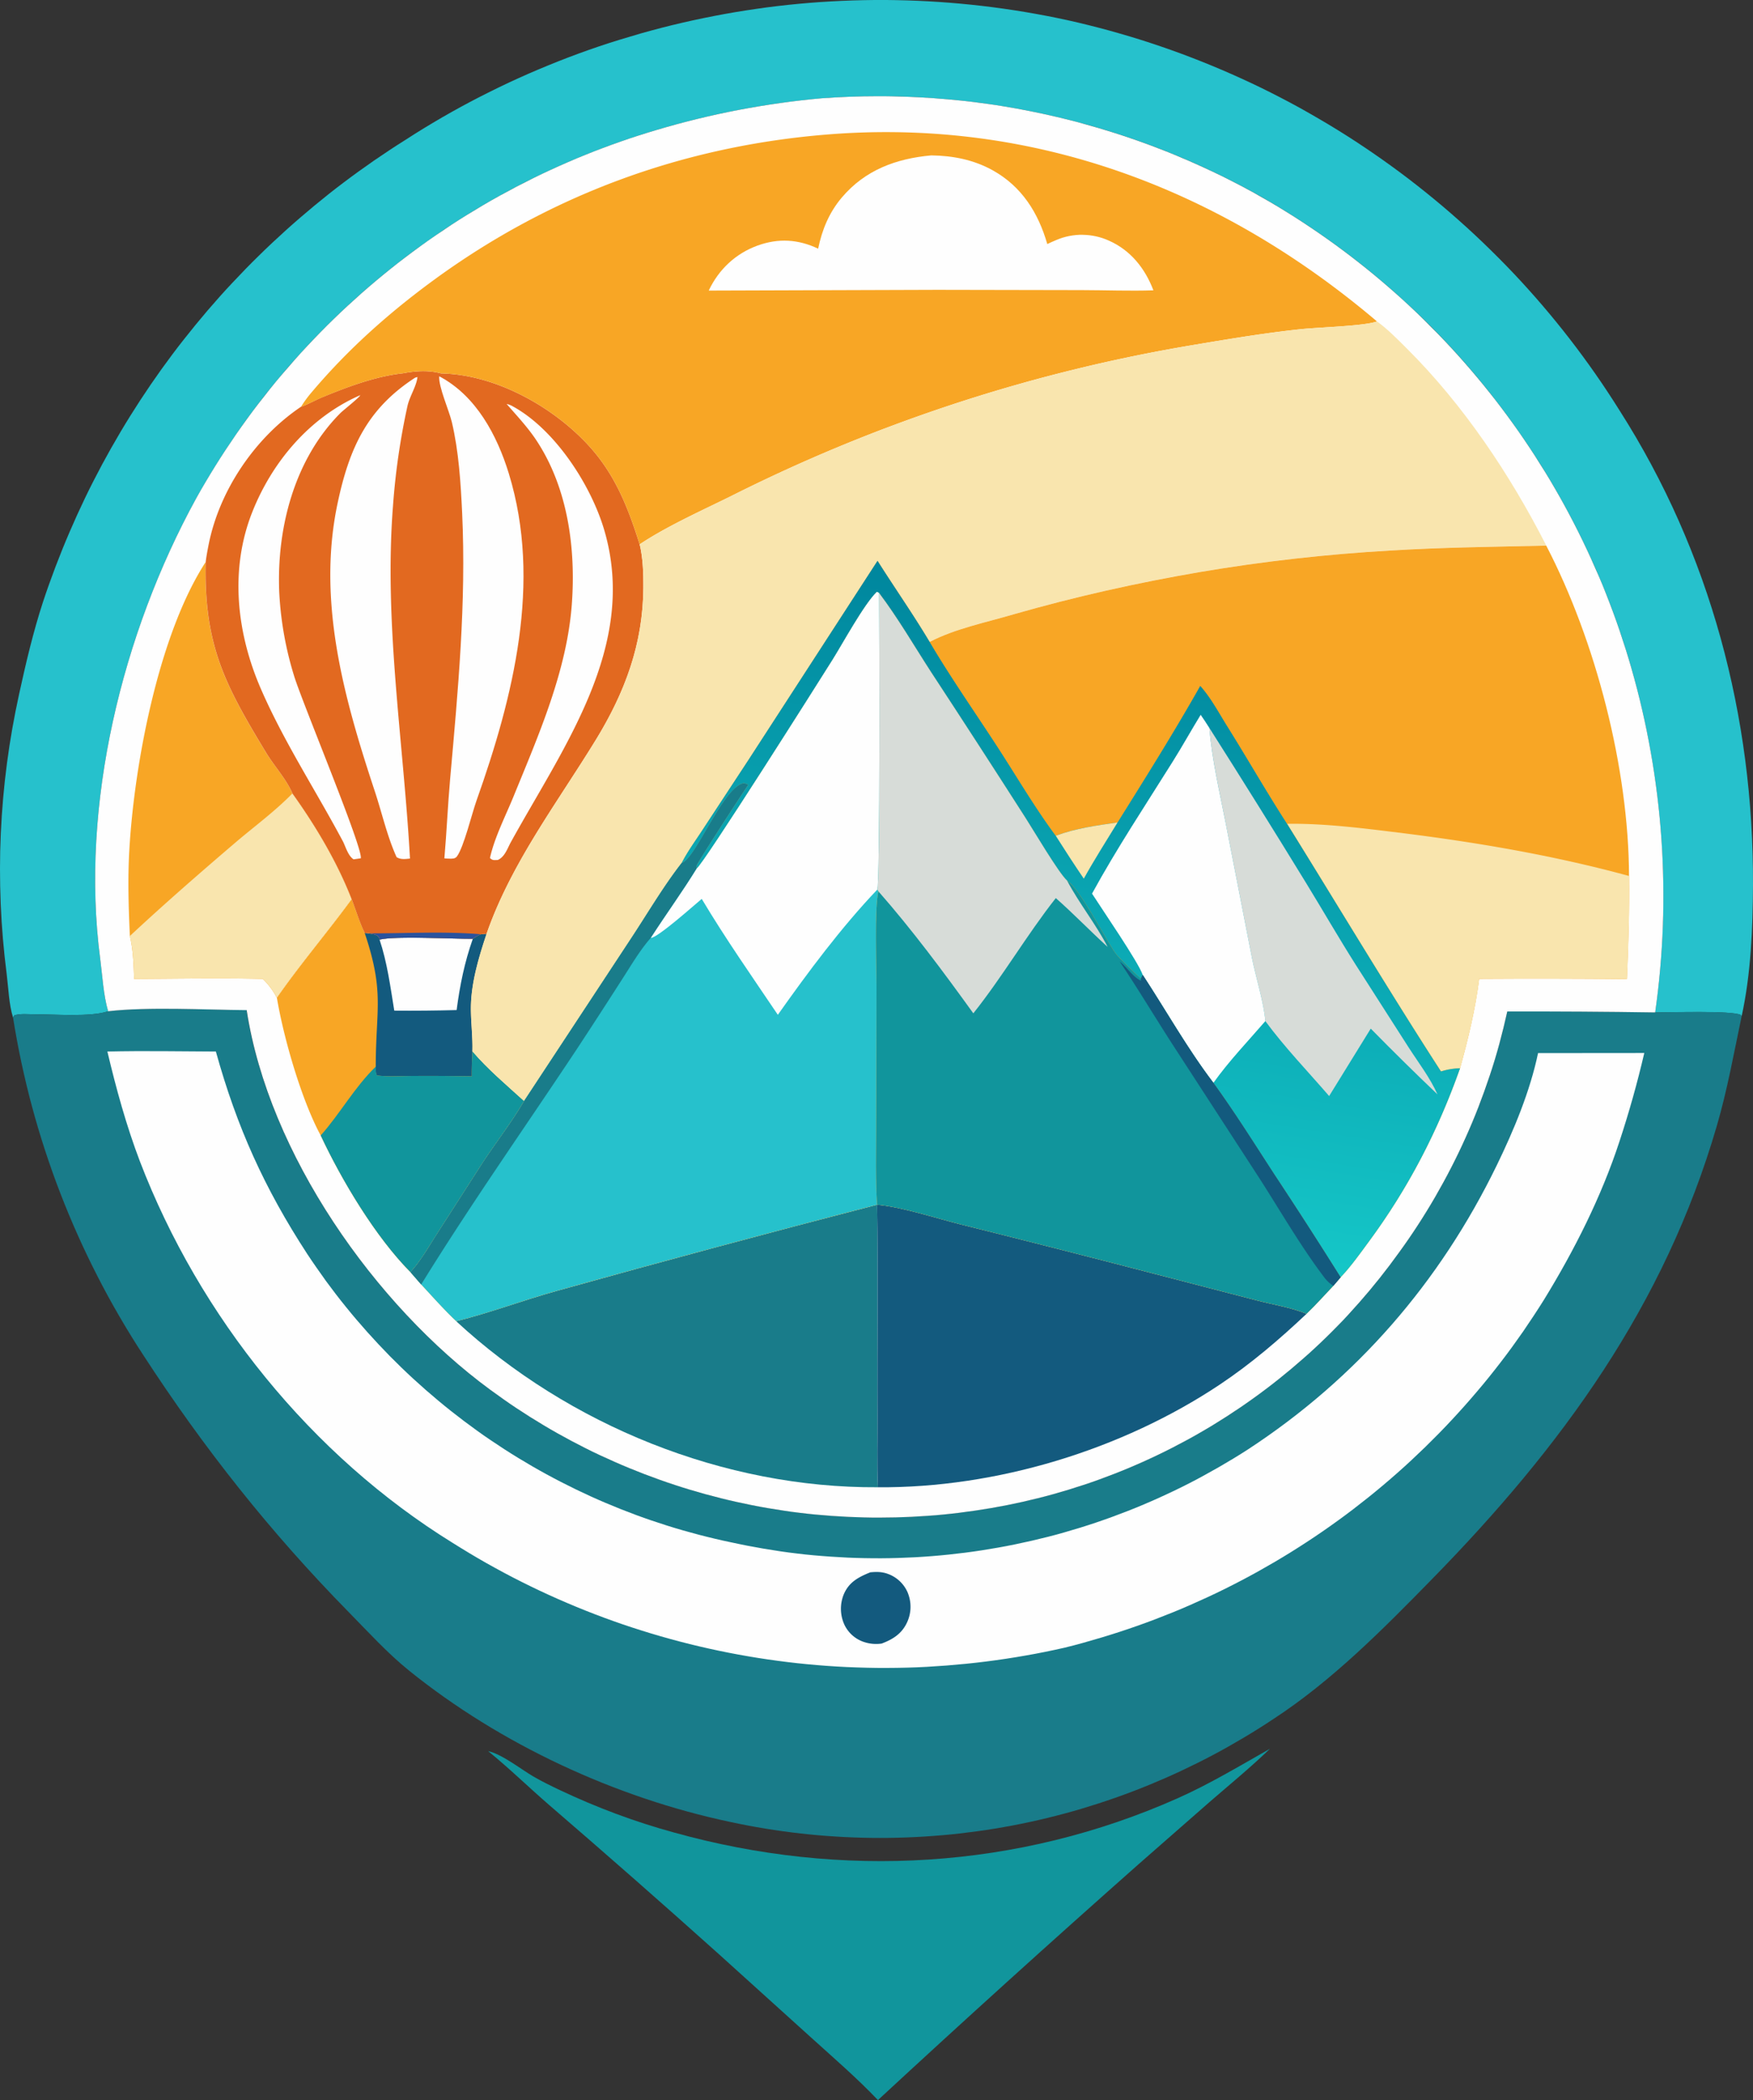
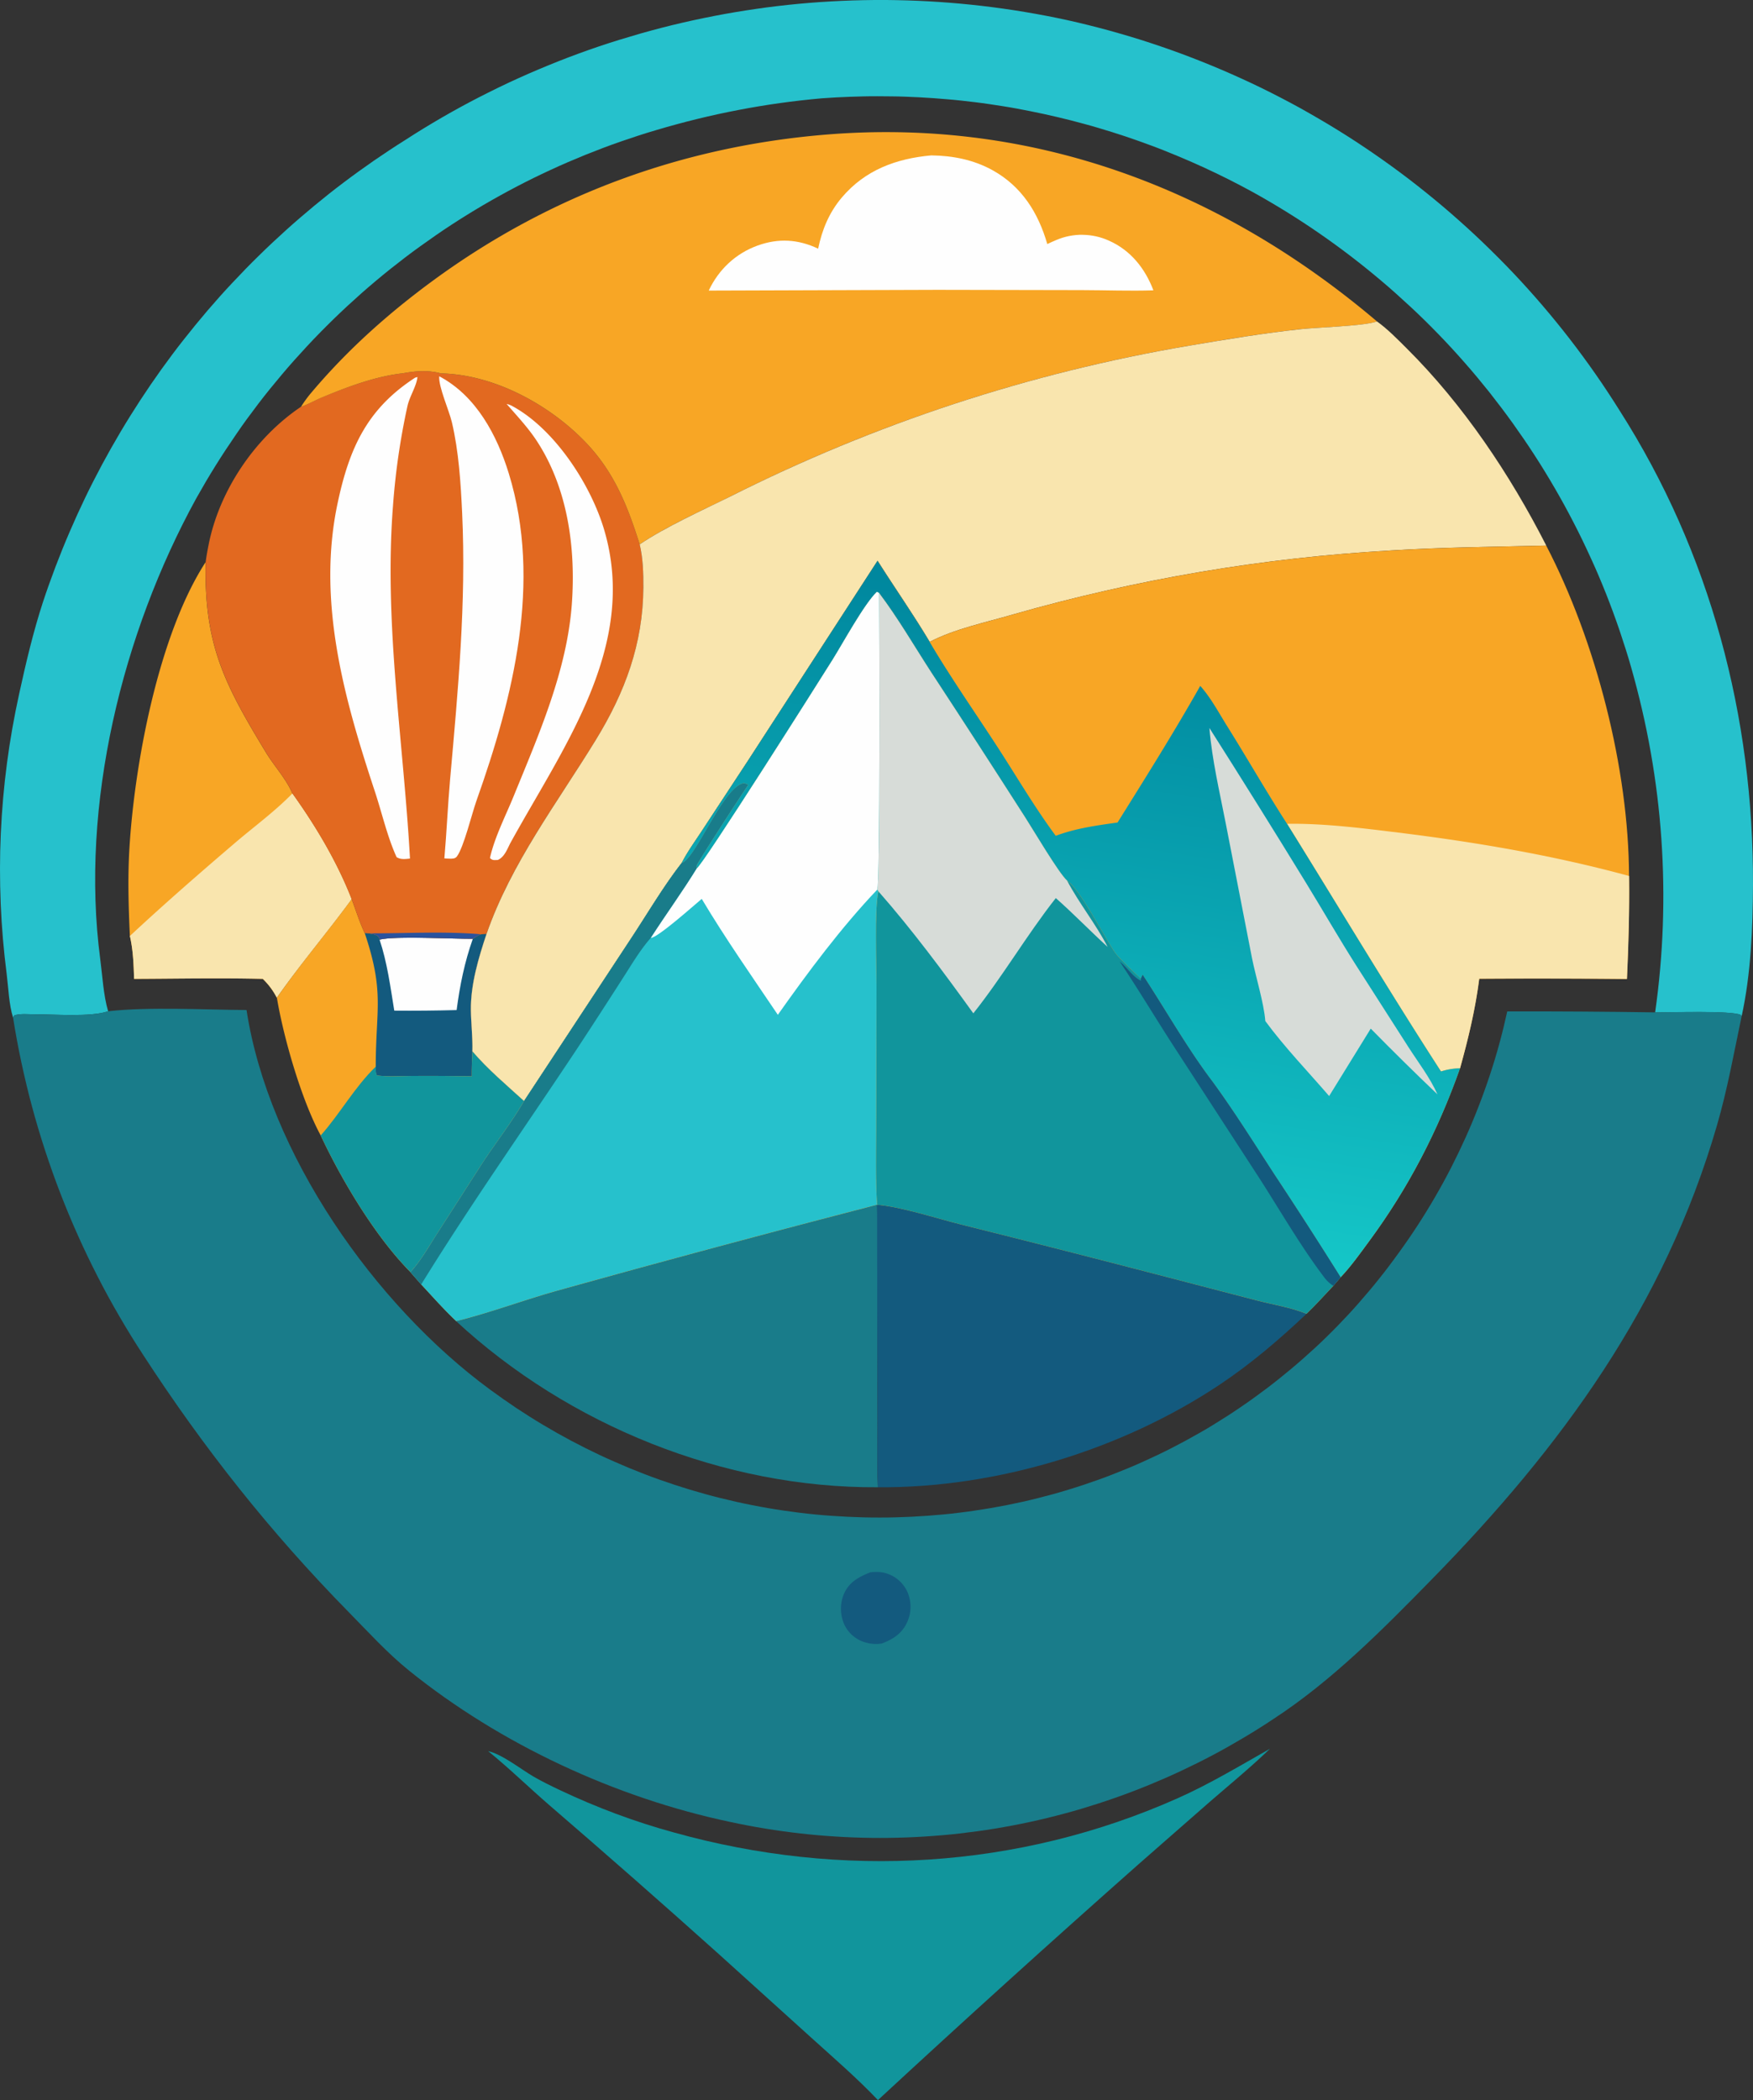
<svg xmlns="http://www.w3.org/2000/svg" viewBox="0 0 1328.24 1590.73">
  <rect x="0" y="0" width="1328.24" height="1590.73" fill="#333333" stroke="none" />
  <defs>
    <style>.cls-1{fill:#11959c;}.cls-2{fill:#26c1cc;}.cls-3{fill:#197c8a;}.cls-4{fill:#fefefe;}.cls-5{fill:#135a7e;}.cls-6{fill:#f8a625;}.cls-7{fill:#f9e5ae;}.cls-8{fill:#e26920;}.cls-9{fill:#2a529d;}.cls-10{fill:url(#linear-gradient);}.cls-11{fill:#d7dcd8;}</style>
    <linearGradient id="linear-gradient" x1="-7.27" y1="1728.19" x2="-43.84" y2="1500.73" gradientTransform="matrix(2.04, 0, 0, -2.04, 869.8, 3991.22)" gradientUnits="userSpaceOnUse">
      <stop offset="0" stop-color="#00879e" />
      <stop offset="1" stop-color="#15c7c8" />
    </linearGradient>
  </defs>
  <g id="Слой_2" data-name="Слой 2">
    <g id="Layer_1" data-name="Layer 1">
      <path class="cls-1" d="M369.88,1326.45c10.41,2.24,24.9,13.75,34.32,19.24,6.44,3.75,13.17,7,19.88,10.2q20.91,9.91,42.6,18t44,14.19c127.18,35.46,260.8,27.84,381.75-26,24.41-10.88,46.57-24.31,69.78-37.41-14.58,14.09-30.39,27-45.71,40.29l-53.44,46.81q-99.94,88.4-197.85,179c-15.8-16.61-33.3-31.7-50.29-47.07l-70.25-63.49q-63.58-57-128.32-112.74C400.75,1354,385.87,1339.42,369.88,1326.45Z" />
      <path class="cls-2" d="M9.89,770.78C6.78,761,6.35,748,5.05,737.7q-1.69-13.23-2.83-26.51T.54,684.59Q0,671.27,0,657.94t.61-26.65q.6-13.32,1.76-26.6t2.9-26.49Q7,565,9.32,551.85t5.17-26.15c5.14-23.51,10.63-46.9,18.1-69.79q2.22-6.74,4.61-13.41t4.9-13.31q2.52-6.62,5.18-13.19t5.47-13.09q2.8-6.51,5.75-13t6-12.83q3.07-6.39,6.3-12.7t6.57-12.57q3.36-6.24,6.85-12.41t7.11-12.27q3.61-6.1,7.37-12.11t7.63-11.95q3.89-5.94,7.89-11.79t8.13-11.61q4.14-5.76,8.39-11.43T139.4,257q4.38-5.58,8.88-11.06t9.1-10.87q4.62-5.39,9.34-10.67T176.29,214q4.85-5.19,9.79-10.26t10-10q5.06-5,10.22-9.83t10.44-9.6q5.26-4.74,10.64-9.37t10.83-9.15q5.47-4.51,11-8.91t11.22-8.66q5.65-4.28,11.41-8.43t11.58-8.18q5.84-4,11.76-7.92T307.14,106Q314,101.53,321,97.26T335,88.93q7.08-4.09,14.25-8t14.44-7.63Q371,69.57,378.36,66t14.8-6.92q7.45-3.37,15-6.55t15.13-6.19q7.59-3,15.27-5.81t15.41-5.43q7.74-2.61,15.54-5t15.66-4.67q7.86-2.23,15.77-4.28t15.87-3.89q8-1.85,16-3.5t16-3.11q8-1.45,16.11-2.71T581.06,5.6q8.12-1.06,16.23-1.92t16.27-1.52q8.15-.66,16.3-1.11T646.19.33Q654.35.08,662.52,0T678.86.1q8.17.15,16.33.49c5.45.23,10.88.53,16.32.9s10.86.79,16.29,1.29,10.84,1.06,16.25,1.69,10.81,1.33,16.21,2.09S771,8.15,776.4,9.05s10.74,1.86,16.09,2.88,10.68,2.12,16,3.28,10.69,2.44,16,3.76,10.63,2.7,15.91,4.15,10.56,3,15.81,4.55,10.48,3.23,15.68,4.94,10.4,3.48,15.56,5.32,10.31,3.74,15.42,5.71,10.21,4,15.28,6.09,10.1,4.25,15.12,6.46,10,4.5,15,6.84,9.89,4.75,14.78,7.21,9.76,5,14.6,7.57S987.25,83,992,85.74s9.51,5.47,14.21,8.29,9.36,5.7,14,8.64,9.22,5.93,13.78,9,9.07,6.15,13.54,9.32,8.92,6.38,13.32,9.65,8.75,6.6,13.07,10,8.59,6.81,12.81,10.3,8.42,7,12.56,10.62,8.24,7.23,12.29,10.92,8.06,7.43,12,11.22,7.87,7.63,11.74,11.52S1143,203,1146.78,207s7.48,8,11.15,12.09,7.28,8.19,10.85,12.36,7.07,8.37,10.53,12.62,6.87,8.55,10.22,12.88,6.66,8.72,9.9,13.14,6.44,8.87,9.57,13.37,6.21,9,9.23,13.61,6,9.18,8.9,13.83c68.85,107.92,101.64,232,101.1,359.53-.14,32.59-1.56,67.43-8.58,99.3l-.64-.93c-7.51-3.46-53.77-1.81-64.92-1.89q1.15-8.16,2.1-16.34t1.67-16.4q.73-8.2,1.24-16.43t.81-16.46q.28-8.24.37-16.47t-.06-16.48q-.13-8.24-.49-16.47t-.92-16.45q-.57-8.22-1.36-16.43t-1.79-16.38q-1-8.18-2.22-16.33T1250.79,570q-1.43-8.12-3.07-16.19t-3.5-16.1q-1.85-8-3.91-16T1236,505.8q-2-7.1-4.25-14.15t-4.58-14q-2.39-7-4.94-13.93t-5.27-13.8q-2.73-6.87-5.61-13.66t-6-13.53q-3.06-6.72-6.27-13.37t-6.61-13.22q-3.37-6.57-6.92-13.05t-7.25-12.87q-3.71-6.39-7.56-12.7t-7.87-12.5q-4-6.21-8.17-12.3t-8.47-12.11q-4.32-6-8.77-11.89T1128.42,297q-4.61-5.77-9.34-11.44t-9.62-11.21q-4.87-5.55-9.9-11t-10.16-10.72q-5.14-5.29-10.42-10.47T1068.31,232q-5.4-5-10.92-9.94t-11.17-9.68q-5.64-4.77-11.4-9.4t-11.62-9.11q-5.87-4.49-11.85-8.83t-12.06-8.53q-6.07-4.2-12.26-8.24t-12.47-7.93q-6.28-3.88-12.65-7.62t-12.84-7.31q-4.65-2.53-9.33-5t-9.41-4.83q-4.74-2.37-9.5-4.65t-9.58-4.49q-4.82-2.19-9.66-4.31T891.85,118c-3.26-1.35-6.52-2.67-9.81-4s-6.57-2.56-9.87-3.79-6.62-2.44-9.95-3.61-6.66-2.32-10-3.44-6.7-2.19-10.07-3.25-6.74-2.08-10.12-3.07-6.78-2-10.18-2.89-6.81-1.84-10.22-2.71-6.84-1.71-10.28-2.52-6.87-1.59-10.31-2.34-6.9-1.47-10.36-2.16-6.92-1.34-10.39-2-6.95-1.22-10.43-1.78-7-1.1-10.46-1.6-7-1-10.48-1.41-7-.84-10.51-1.22-7-.72-10.53-1-7-.59-10.54-.84-7-.47-10.56-.66-7-.34-10.57-.46S679.16,73,675.63,73s-7-.09-10.58-.09-7,0-10.57.1-7.05.17-10.58.3-7,.28-10.56.48-7.05.41-10.56.67Q606.85,75.87,591,78.08T559.5,83.31q-15.69,3-31.22,6.81t-30.84,8.36q-6.87,2-13.68,4.22t-13.56,4.56q-6.76,2.35-13.45,4.88t-13.34,5.21q-6.63,2.69-13.19,5.52t-13.07,5.85q-6.5,3-12.92,6.15t-12.76,6.47q-6.35,3.32-12.6,6.78t-12.44,7.08q-6.18,3.62-12.26,7.38t-12.08,7.67q-6,3.9-11.9,8t-11.69,8.25Q312.7,190.65,307,195t-11.29,8.8q-5.58,4.47-11.06,9.07t-10.85,9.34q-5.35,4.74-10.61,9.6t-10.38,9.85q-5.13,5-10.14,10.1t-9.89,10.34q-4.87,5.24-9.64,10.58t-9.38,10.81q-4.62,5.46-9.11,11t-8.85,11.25q-4.35,5.69-8.57,11.46T179,328.89q-4.06,5.88-8,11.86t-7.72,12.05q-3.79,6.07-7.42,12.23t-7.13,12.41C92.59,479.64,60.59,609.73,75.92,726.26c1.67,12.71,2.41,27.45,6,39.76-13.14,4.54-41,2.24-55.95,2.29-4.43,0-9.67-.57-13.95.46C10.39,769.16,10.94,769.07,9.89,770.78Z" />
      <path class="cls-3" d="M81.92,766c30.91-3.49,72.9-1.12,104.87-.94,16.67,108.68,97,223.27,184.56,287.55q4.89,3.6,9.87,7.08t10,6.85q5.06,3.36,10.2,6.6t10.36,6.34q5.22,3.12,10.51,6.1t10.66,5.83q5.37,2.85,10.8,5.57t10.93,5.3q5.49,2.58,11.06,5T477,1112.1q5.63,2.31,11.29,4.49t11.4,4.21c3.81,1.36,7.65,2.67,11.49,3.93s7.71,2.48,11.59,3.65,7.77,2.29,11.67,3.37,7.83,2.1,11.76,3.07,7.87,1.91,11.82,2.8,7.92,1.71,11.89,2.5,8,1.52,11.95,2.21,8,1.32,12,1.91,8,1.13,12,1.63,8,.93,12.07,1.32,8.07.74,12.11,1,8.08.54,12.13.73,8.09.34,12.14.44,8.1.15,12.15.14,8.1,0,12.15-.15,8.09-.25,12.14-.45,8.08-.45,12.12-.75,8.08-.65,12.11-1,8-.85,12.07-1.34,8-1,12-1.64S747,1143,751,1142.28s7.92-1.41,11.87-2.19,7.87-1.61,11.8-2.49,7.83-1.81,11.73-2.79,7.79-2,11.67-3.07,7.73-2.2,11.58-3.38,7.68-2.39,11.49-3.66,7.62-2.58,11.4-3.94,7.55-2.78,11.29-4.24,7.48-3,11.19-4.51,7.4-3.15,11.07-4.8,7.31-3.33,10.94-5.07,7.23-3.51,10.81-5.34,7.14-3.7,10.68-5.62,7-3.87,10.53-5.88,7-4,10.38-6.14,6.84-4.23,10.22-6.4,6.74-4.4,10.06-6.66,6.62-4.56,9.89-6.91,6.5-4.73,9.71-7.15,6.38-4.89,9.53-7.4,6.26-5.05,9.34-7.63,6.13-5.2,9.14-7.86,6-5.36,9-8.1,5.86-5.5,8.74-8.31,5.72-5.65,8.52-8.53,5.58-5.8,8.31-8.74,5.43-5.94,8.09-9,5.28-6.07,7.86-9.15,5.13-6.2,7.63-9.35,5-6.32,7.39-9.53,4.81-6.44,7.15-9.71q7.41-10.2,14.28-20.77t13.19-21.47q6.33-10.9,12.07-22.12t10.92-22.71q5.17-11.49,9.74-23.24t8.53-23.71q4-12,7.3-24.12t6-24.46q56-.13,112.06.72c11.15.08,57.41-1.57,64.92,1.89l.64.93c-5.85,27.8-10.81,55.61-18.76,82.92-39.78,136.71-117.62,243.24-216.06,343.76C1048,1234,1009.24,1273.15,965,1302q-5.6,3.74-11.28,7.31t-11.47,7q-5.78,3.43-11.63,6.74t-11.8,6.45q-5.94,3.15-12,6.15t-12.11,5.85q-6.09,2.85-12.25,5.54t-12.38,5.24q-6.23,2.55-12.51,4.93c-4.19,1.59-8.41,3.13-12.63,4.61s-8.48,2.92-12.74,4.3-8.55,2.7-12.85,4-8.61,2.48-12.94,3.65-8.67,2.27-13,3.33-8.72,2.05-13.1,3-8.78,1.84-13.18,2.67-8.82,1.62-13.24,2.35-8.86,1.39-13.3,2-8.88,1.17-13.34,1.68-8.91,1-13.38,1.34-8.93.73-13.4,1-9,.51-13.43.67-9,.29-13.44.34-9,.06-13.45,0-9-.17-13.44-.34-9-.39-13.43-.67-8.94-.61-13.41-1-8.92-.84-13.38-1.34-8.9-1.07-13.34-1.68-8.87-1.28-13.29-2-8.84-1.5-13.24-2.34-8.8-1.72-13.18-2.67c-87-18.35-174.28-58.85-243.57-114.73-16.36-13.19-31-29.35-45.74-44.34-59.1-60.17-109.76-124.09-155.66-194.75q-4.73-7.21-9.25-14.55T90.4,997q-4.34-7.46-8.47-15T73.86,966.7q-3.94-7.68-7.67-15.45T58.94,935.6q-3.52-7.86-6.84-15.83t-6.42-16q-3.1-8-6-16.17t-5.57-16.32q-2.67-8.19-5.14-16.46t-4.7-16.6Q22,829.89,20,821.5t-3.82-16.82q-1.8-8.43-3.37-16.91t-2.93-17c1-1.71.5-1.62,2.13-2,4.28-1,9.52-.44,14-.46C40.91,768.26,68.78,770.56,81.92,766Z" />
-       <path class="cls-4" d="M81.36,796.5c27.37-.63,54.82-.11,82.2,0,15.89,57.25,36.81,103.6,69.27,153.4q3.42,5.19,7,10.3T247,970.34q3.67,5,7.47,9.95t7.72,9.76q3.91,4.85,7.94,9.58t8.19,9.38q4.14,4.63,8.4,9.17t8.63,9q4.37,4.42,8.84,8.75t9.06,8.54q4.58,4.21,9.26,8.31t9.46,8.08q4.78,4,9.65,7.86t9.85,7.61q5,3.75,10,7.37t10.21,7.12q5.14,3.49,10.37,6.87t10.54,6.62q5.31,3.24,10.7,6.36c3.59,2.07,7.21,4.11,10.85,6.09s7.3,3.93,11,5.83,7.4,3.75,11.14,5.56,7.48,3.57,11.26,5.29,7.57,3.38,11.39,5,7.66,3.2,11.51,4.73,7.73,3,11.62,4.45,7.81,2.82,11.73,4.16,7.87,2.63,11.83,3.88,7.93,2.44,11.91,3.58,8,2.25,12,3.3,8,2,12.08,3,8.09,1.85,12.15,2.7,8.32,1.78,12.5,2.59,8.36,1.57,12.56,2.28,8.4,1.37,12.61,2,8.43,1.16,12.66,1.66,8.45,1,12.69,1.35,8.48.74,12.72,1,8.5.54,12.75.73,8.5.32,12.76.4,8.51.12,12.76.1,8.51-.1,12.77-.23,8.5-.3,12.75-.53,8.49-.52,12.74-.85,8.48-.73,12.71-1.17,8.46-.93,12.68-1.47,8.43-1.14,12.64-1.79,8.4-1.35,12.59-2.1,8.37-1.55,12.54-2.41,8.32-1.76,12.47-2.71,8.28-2,12.4-3,8.23-2.17,12.32-3.33,8.18-2.37,12.24-3.63,8.12-2.57,12.15-3.93,8-2.77,12-4.23,8-3,11.94-4.52,7.9-3.16,11.82-4.82,7.82-3.35,11.7-5.1,7.74-3.55,11.57-5.39,7.65-3.74,11.44-5.68,7.55-3.92,11.29-6,7.45-4.11,11.14-6.23,7.35-4.29,11-6.5,7.25-4.48,10.83-6.78C1028,1044,1090.91,971.41,1134,882.89c12.93-26.56,25.32-56.22,31.38-85.19l80.49-.07q-7.87,33.81-18.74,66.78c-13.72,42-34.23,82.62-57.32,120.21q-3.81,6.09-7.77,12.09t-8,11.91q-4.1,5.89-8.33,11.71t-8.62,11.5q-4.38,5.7-8.89,11.3T1119,1054.2q-4.65,5.49-9.43,10.86t-9.68,10.62q-4.89,5.27-9.93,10.39t-10.18,10.15q-5.15,5-10.42,9.9t-10.65,9.65q-5.39,4.76-10.88,9.38t-11.11,9.13q-5.61,4.48-11.32,8.85t-11.54,8.58q-5.8,4.21-11.73,8.3t-11.93,8q-6,3.93-12.12,7.73t-12.3,7.43q-6.21,3.64-12.48,7.13t-12.65,6.83q-6.36,3.34-12.8,6.53t-13,6.22q-6.52,3-13.11,5.9t-13.24,5.59q-6.66,2.7-13.37,5.26t-13.5,4.94q-6.78,2.4-13.61,4.62t-13.72,4.29c-4.59,1.38-9.19,2.69-13.82,4s-9.25,2.47-13.9,3.62q-7.36,1.68-14.75,3.17T777,1254.05q-7.42,1.31-14.89,2.44t-14.94,2.07q-7.49.95-15,1.7t-15,1.34c-5,.38-10,.7-15.06,1s-10,.46-15.07.6-10,.21-15.08.22-10.06,0-15.08-.15-10.06-.28-15.08-.51-10-.53-15.06-.89-10-.78-15-1.26-10-1-15-1.63-10-1.27-15-2-9.94-1.52-14.89-2.37-9.91-1.76-14.84-2.73-9.86-2-14.76-3.09-9.81-2.24-14.69-3.45-9.74-2.49-14.59-3.82-9.68-2.72-14.5-4.17-9.61-3-14.39-4.53-9.53-3.2-14.27-4.88-9.45-3.43-14.15-5.23-9.36-3.66-14-5.58-9.28-3.89-13.88-5.92-9.17-4.11-13.72-6.25-9.07-4.35-13.57-6.6-9-4.56-13.4-6.93-8.84-4.78-13.22-7.25-8.73-5-13-7.58-8.6-5.21-12.85-7.89c-107.31-66.34-191.94-171.55-237-289C95.72,852.68,88,824.57,81.36,796.5Z" />
      <path class="cls-5" d="M659.39,1191c4.56-.44,8.84-.47,13.2,1.13a25.82,25.82,0,0,1,15,13.83,26.14,26.14,0,0,1,1,2.72,27,27,0,0,1,.73,2.81,28,28,0,0,1,.44,2.87,28.33,28.33,0,0,1,.13,2.91,25.77,25.77,0,0,1-.17,2.9,27.47,27.47,0,0,1-.46,2.86,28.49,28.49,0,0,1-1.82,5.52c-3.91,8.78-10.72,13.15-19.42,16.41a28.9,28.9,0,0,1-12.8-1,25.11,25.11,0,0,1-15.49-13.43,29,29,0,0,1-.5-22.64C643.2,1198.37,650.39,1194.68,659.39,1191Z" />
-       <path class="cls-4" d="M81.92,766c-3.59-12.31-4.33-27-6-39.76C60.59,609.73,92.59,479.64,148.68,377.44q3.48-6.24,7.13-12.41t7.42-12.23q3.78-6.07,7.72-12.05t8-11.86q4.08-5.89,8.29-11.67t8.57-11.46q4.37-5.68,8.85-11.25t9.11-11q4.64-5.46,9.38-10.81t9.64-10.58q4.89-5.23,9.89-10.34t10.14-10.1q5.13-5,10.38-9.85t10.61-9.6q5.37-4.74,10.85-9.34t11.06-9.07q5.59-4.47,11.29-8.8t11.49-8.53q5.79-4.2,11.69-8.25t11.9-8q6-3.92,12.08-7.67t12.26-7.38q6.17-3.62,12.44-7.08t12.6-6.78q6.34-3.3,12.76-6.47t12.92-6.15q6.5-3,13.07-5.85t13.19-5.52q6.64-2.68,13.34-5.21t13.45-4.88q6.75-2.36,13.56-4.56t13.68-4.22q15.31-4.56,30.84-8.36t31.22-6.81q15.71-3,31.53-5.23t31.75-3.64q5.26-.39,10.56-.67t10.56-.48c3.53-.13,7.05-.23,10.58-.3s7-.1,10.57-.1,7.06,0,10.58.09,7,.15,10.58.28,7,.28,10.57.46,7,.41,10.56.66,7,.53,10.54.84,7,.66,10.53,1,7,.79,10.51,1.22,7,.91,10.48,1.41,7,1,10.46,1.6,7,1.16,10.43,1.78,6.93,1.28,10.39,2,6.91,1.41,10.36,2.16,6.88,1.53,10.31,2.34,6.86,1.65,10.28,2.52S818.45,93,821.85,94s6.8,1.89,10.18,2.89,6.76,2,10.12,3.07,6.72,2.14,10.07,3.25,6.68,2.26,10,3.44,6.64,2.37,9.95,3.61,6.59,2.49,9.87,3.79,6.55,2.61,9.81,4,6.5,2.73,9.74,4.14,6.45,2.85,9.66,4.31,6.4,3,9.58,4.49,6.34,3.07,9.5,4.65,6.29,3.19,9.41,4.83,6.23,3.3,9.33,5q6.46,3.59,12.84,7.31t12.65,7.62q6.29,3.88,12.47,7.93t12.26,8.24q6.09,4.19,12.06,8.53t11.85,8.83q5.86,4.49,11.62,9.11t11.4,9.4q5.64,4.77,11.17,9.68t10.92,9.94q5.4,5,10.67,10.22t10.42,10.47q5.14,5.29,10.16,10.72t9.9,11q4.88,5.53,9.62,11.21t9.34,11.44q4.61,5.78,9.06,11.67t8.77,11.89q4.3,6,8.47,12.11t8.17,12.3q4,6.21,7.87,12.5t7.56,12.7q3.71,6.39,7.25,12.87t6.92,13.05q3.39,6.57,6.61,13.22t6.27,13.37q3.06,6.74,6,13.53t5.61,13.66q2.71,6.87,5.27,13.8t4.94,13.93q2.37,7,4.58,14T1236,505.8q2.27,7.92,4.34,15.9t3.91,16q1.86,8,3.5,16.1t3.07,16.19q1.44,8.12,2.65,16.26t2.22,16.33q1,8.17,1.79,16.38t1.36,16.43q.57,8.22.92,16.45t.49,16.47q.13,8.23.06,16.48t-.37,16.47q-.3,8.24-.81,16.46t-1.24,16.43q-.72,8.22-1.67,16.4t-2.1,16.34q-56-.85-112.06-.72-2.71,12.3-6,24.46t-7.3,24.12q-4,12-8.53,23.71t-9.74,23.24q-5.16,11.5-10.92,22.71t-12.07,22.12q-6.32,10.9-13.19,21.47T1060,948.78q-3.51,4.9-7.15,9.71t-7.39,9.53q-3.75,4.72-7.63,9.35t-7.86,9.15q-4,4.51-8.09,9t-8.31,8.74c-2.8,2.88-5.65,5.72-8.52,8.53s-5.79,5.58-8.74,8.31-5.93,5.44-9,8.1-6.06,5.28-9.14,7.86-6.2,5.13-9.34,7.63-6.32,5-9.53,7.4-6.44,4.81-9.71,7.15-6.56,4.65-9.89,6.91-6.68,4.48-10.06,6.66-6.79,4.31-10.22,6.4-6.89,4.14-10.38,6.14-7,4-10.53,5.88-7.1,3.79-10.68,5.62-7.18,3.61-10.81,5.34-7.27,3.43-10.94,5.07-7.36,3.25-11.07,4.8-7.44,3.06-11.19,4.51-7.51,2.87-11.29,4.24-7.58,2.68-11.4,3.94-7.65,2.49-11.49,3.66-7.71,2.3-11.58,3.38-7.77,2.1-11.67,3.07-7.81,1.91-11.73,2.79-7.86,1.71-11.8,2.49-7.9,1.51-11.87,2.19-7.93,1.31-11.91,1.89-8,1.14-12,1.64-8,.94-12.07,1.34-8.07.74-12.11,1-8.08.55-12.12.75-8.1.35-12.14.45-8.1.15-12.15.15-8.1,0-12.15-.14-8.1-.24-12.14-.44-8.09-.44-12.13-.73-8.08-.64-12.11-1-8-.83-12.07-1.32-8-1-12-1.63-8-1.23-12-1.91-8-1.43-11.95-2.21-7.93-1.62-11.89-2.5-7.89-1.82-11.82-2.8-7.85-2-11.75-3.07-7.8-2.2-11.68-3.37-7.74-2.38-11.59-3.65-7.68-2.57-11.49-3.93-7.62-2.76-11.4-4.21-7.54-2.95-11.29-4.49-7.47-3.13-11.17-4.76-7.4-3.32-11.06-5-7.31-3.49-10.93-5.3-7.22-3.67-10.8-5.57-7.13-3.85-10.66-5.83-7-4-10.51-6.1-6.93-4.18-10.36-6.34-6.83-4.36-10.2-6.6-6.72-4.52-10-6.85-6.61-4.68-9.87-7.08c-87.61-64.28-167.89-178.87-184.56-287.55C154.82,764.9,112.83,762.53,81.92,766Z" />
      <path class="cls-6" d="M266.44,681.11c3.24,8.36,6,17.59,9.89,25.6l3.23.29c2.77.65,6.37.59,7.73,3.47a6.41,6.41,0,0,1,.31,1.31c11.26-2.95,55.87-.48,70.67-.67a27.38,27.38,0,0,1,6.12-3.4l4.28-.38c-6.08,18.18-12.09,38.3-11.88,57.66.12,10.51,1.44,20.75,1.13,31.33C369.6,810,383.79,821.9,397.07,834c-9.58,16.6-21.84,32-32.28,48.14l-33.24,51.76C325.14,943.82,319,954.94,311,963.6c-26.52-26.74-52-69.38-68-103.52-14.56-26.8-28.19-74.13-33.2-104.34C227.53,730.28,248,706.24,266.44,681.11Z" />
      <path class="cls-5" d="M276.33,706.71l3.23.29c2.77.65,6.37.59,7.73,3.47a6.41,6.41,0,0,1,.31,1.31c11.26-2.95,55.87-.48,70.67-.67a27.38,27.38,0,0,1,6.12-3.4l4.28-.38c-6.08,18.18-12.09,38.3-11.88,57.66.12,10.51,1.44,20.75,1.13,31.33-.26,6.31-.53,12.6-.48,18.91q-23-.35-45.95-.21c-8.45,0-17.58.74-25.93-.42-1.12-2.3-.9-4.19-.87-6.69C284.75,764.13,291.5,751.9,276.33,706.71Z" />
      <path class="cls-4" d="M287.6,711.78c11.26-2.95,55.87-.48,70.67-.67-6.3,17.76-9.85,35.37-12.29,54q-23.61.63-47.24.43C295.82,747.68,293.39,729,287.6,711.78Z" />
      <path class="cls-1" d="M357.92,796.32C369.6,810,383.79,821.9,397.07,834c-9.58,16.6-21.84,32-32.28,48.14l-33.24,51.76C325.14,943.82,319,954.94,311,963.6c-26.52-26.74-52-69.38-68-103.52,14.78-16.65,25.69-36.67,41.76-52.17,0,2.5-.25,4.39.87,6.69,8.35,1.16,17.48.44,25.93.42q23-.15,45.95.21C357.39,808.92,357.66,802.63,357.92,796.32Z" />
      <path class="cls-6" d="M98.4,709c-1-21.5-1.65-43.15-.44-64.65,3.68-65.08,22.09-163.49,57.85-218.57-1.31,62.84,14.3,92.43,45.72,144.25,6.1,10.06,15.51,20.23,20,31,17.53,24.43,34,52,44.88,80.07-18.4,25.13-38.91,49.17-56.71,74.63a53.54,53.54,0,0,0-10.62-14.25c-32.46-.78-65.05-.11-97.52,0C101.28,730.65,100.88,719.61,98.4,709Z" />
      <path class="cls-7" d="M221.56,601c17.53,24.43,34,52,44.88,80.07-18.4,25.13-38.91,49.17-56.71,74.63a53.54,53.54,0,0,0-10.62-14.25c-32.46-.78-65.05-.11-97.52,0-.31-10.83-.71-21.87-3.19-32.45,25.93-24.17,52.94-47.69,79.88-70.71C192.61,626.07,208.42,614.51,221.56,601Z" />
      <path class="cls-3" d="M345.64,1000.79c25.57-6.35,50.84-15.94,76.31-23Q543,944,664.55,912.55c.91,53.21,0,106.47.31,159.7.1,18-.48,36.31.32,54.31C548.6,1127.3,430.86,1079.63,345.64,1000.79Z" />
-       <path class="cls-5" d="M664.55,912.55c18.14,1.49,45.29,10.36,63.56,14.93Q801.73,945.86,875.17,965l77.59,20.13c12.18,3.16,25.67,5.3,37.27,10-20.56,19.39-42.1,37.84-65.64,53.55-74.48,49.7-169.61,78.54-259.21,77.89-.8-18-.22-36.27-.32-54.31C664.56,1019,665.46,965.76,664.55,912.55Z" />
+       <path class="cls-5" d="M664.55,912.55c18.14,1.49,45.29,10.36,63.56,14.93Q801.73,945.86,875.17,965l77.59,20.13c12.18,3.16,25.67,5.3,37.27,10-20.56,19.39-42.1,37.84-65.64,53.55-74.48,49.7-169.61,78.54-259.21,77.89-.8-18-.22-36.27-.32-54.31Z" />
      <path class="cls-8" d="M305.43,282.74c9.67-1.81,19.1-2.47,28.72.11,40.34.82,82.76,23.95,110.13,52.78,21.3,22.42,31.28,47.84,40.4,76.71,2.51,10.43,2.84,22,2.78,32.65-.24,42.74-13.93,79.41-36,115.43-29.41,48-64.11,93.29-82.79,146.91l-4.28.38a27.38,27.38,0,0,0-6.12,3.4c-14.8.19-59.41-2.28-70.67.67a6.41,6.41,0,0,0-.31-1.31c-1.36-2.88-5-2.82-7.73-3.47l-3.23-.29c-3.93-8-6.65-17.24-9.89-25.6C255.52,653,239.09,625.47,221.56,601c-4.52-10.75-13.93-20.92-20-31-31.42-51.82-47-81.41-45.72-144.25.52-4.3,1.33-8.56,2.16-12.81,8.09-41.38,35.17-81.36,70.1-104.85,5.39-1.85,10.71-4.94,16-7.16C263.36,293,284.67,285,305.43,282.74Z" />
      <path class="cls-9" d="M279.56,707c27.89.09,57.09-1.68,84.83.71a27.38,27.38,0,0,0-6.12,3.4c-14.8.19-59.41-2.28-70.67.67a6.41,6.41,0,0,0-.31-1.31C285.93,707.59,282.33,707.65,279.56,707Z" />
      <path class="cls-4" d="M383.87,306a15.14,15.14,0,0,1,4.61,1.77c32,17.45,59.36,59.62,69.41,93.93,25.74,87.89-31.34,164.35-71.33,237.15-2.35,4.61-4.42,10.41-9.41,12.57-2.77,0-3.82.53-5.91-1.5,3.48-15.69,11.82-31.79,17.92-46.75,19-46.55,40.49-95.2,44.14-145.91,3-41.89-3-87.06-26.35-122.91C400.33,324.14,391.8,315.12,383.87,306Z" />
-       <path class="cls-4" d="M272.9,299.36c.34,1-12.87,11.42-15,13.55-35.08,35.21-48.45,87.68-46.3,136.13a258.05,258.05,0,0,0,11.17,62.75c5.87,19.56,52.64,131.27,50.57,138.36l-5.43.78c-3.94-2.49-5.83-8.81-7.81-13.08-20.56-38.68-44.93-75.81-62.41-116-18.36-42.22-23.81-90.27-6.6-133.83C206.22,349.74,234.78,316,272.9,299.36Z" />
      <path class="cls-4" d="M336.7,650.2c1.75-20,2.58-40.08,4.36-60.08,6-67.54,12.26-133.47,9.11-201.43-1.05-22.58-2.58-46.9-7.8-68.92-2.13-9-10.18-26.76-9.57-34.74,27.92,14.68,43.83,44.67,52.72,73.62C410.81,441,388.87,528.14,361,606.58c-3.46,9.74-9.53,34.89-14.73,42.07-1.46,2-3.68,1.77-5.94,1.74C339.1,650.38,337.9,650.29,336.7,650.2Z" />
      <path class="cls-4" d="M314.59,286.06l1.72-.48c-.71,6.89-5.93,14.64-7.56,21.91a530.85,530.85,0,0,0-11,75.93c-6.89,89,7.94,178.15,12.9,266.92-3.7.38-6.93.88-10.15-1.06-7.12-15.68-11.06-33.42-16.48-49.8-23.35-70.6-44.2-144.56-28-219.32C264.88,338.91,278.52,309.41,314.59,286.06Z" />
      <path class="cls-6" d="M228.07,308.15a88.81,88.81,0,0,1,8.3-11.29c27.17-32.15,58.34-59.91,92.25-84.71,88.26-64.55,188.81-101.37,297.73-110.23,156.42-12.73,298.55,41.12,417,141.57-.59.17-1.17.36-1.76.52-10.59,3-42.89,4-55.44,5.27-28.53,3-56.82,7.81-85.1,12.56q-22.65,3.84-45.16,8.53t-44.8,10.22q-22.3,5.52-44.39,11.88T722.79,306q-21.82,7.19-43.38,15.16t-42.78,16.77q-21.24,8.79-42.13,18.36t-41.42,19.92c-21.6,10.63-48.7,22.86-68.4,36.13-9.12-28.87-19.1-54.29-40.4-76.71-27.37-28.83-69.79-52-110.13-52.78-9.62-2.58-19-1.92-28.72-.11C284.67,285,263.36,293,244.1,301,238.78,303.21,233.46,306.3,228.07,308.15Z" />
      <path class="cls-4" d="M705.66,117.71c16.29.21,32,3.27,46.41,11.24,22.09,12.24,34.6,32.17,41.46,55.92,2.28-1.09,4.57-2.12,6.9-3.1.78-.34,1.58-.65,2.38-.94s1.61-.57,2.42-.82,1.64-.48,2.46-.69,1.66-.39,2.5-.56,1.68-.31,2.52-.43,1.69-.22,2.54-.3,1.7-.14,2.55-.17,1.71-.05,2.56,0,1.7.05,2.56.1,1.69.13,2.54.23,1.69.21,2.53.36,1.68.3,2.51.49,1.66.39,2.48.61,1.64.48,2.45.75,1.61.56,2.41.87,1.58.65,2.35,1c16.49,7.29,27.44,21.08,33.73,37.65-18,.58-36.19-.13-54.18-.17l-109.35-.21L537,220.1c7.58-16,20.29-28,37-34.09,15.8-5.71,30.78-4.83,45.9,2.36,3-14.45,8.34-27.4,17.94-38.75C655.5,128.76,679.06,120.08,705.66,117.71Z" />
      <path class="cls-7" d="M1043.36,243.49c8,5.75,15.46,13.4,22.47,20.38,43,42.73,78.3,95.55,105.78,149.38-39.29.92-78.82,1.3-118,3.73q-36.25,2.07-72.34,6.13t-71.89,10.13q-35.8,6.08-71.22,14.11t-70.32,18c-20.55,6.06-44.47,10.92-63.4,20.86-12.45-20.92-26.49-40.87-39.49-61.46l-98,151.13-34.53,52.56c-5.31,8.2-11.47,16.52-15.87,25.19-13.92,17.87-25.83,38.25-38.36,57.19L397.07,834c-13.28-12.09-27.47-24-39.15-37.67.31-10.58-1-20.82-1.13-31.33-.21-19.36,5.8-39.48,11.88-57.66,18.68-53.62,53.38-98.93,82.79-146.91,22.07-36,35.76-72.69,36-115.43.06-10.7-.27-22.22-2.78-32.65,19.7-13.27,46.8-25.5,68.4-36.13q20.52-10.35,41.42-19.92t42.13-18.36q21.23-8.78,42.78-16.77T722.79,306q21.84-7.17,43.92-13.53t44.39-11.88q22.3-5.52,44.81-10.22t45.15-8.53c28.28-4.75,56.57-9.54,85.1-12.56C998.71,248,1031,247,1041.6,244,1042.19,243.85,1042.77,243.66,1043.36,243.49Z" />
      <path class="cls-6" d="M704.4,486.25c18.93-9.94,42.85-14.8,63.4-20.86q34.91-10,70.32-18t71.22-14.11q35.8-6.06,71.89-10.13t72.34-6.13c39.22-2.43,78.75-2.81,118-3.73,37.57,72.3,62.49,168.7,62.74,250.3.31,26.08-.45,52-1.63,78q-56-.56-111.91-.19c-3,23.42-8.26,45.15-14.54,67.85-16.8,47.47-39.08,90.57-69,131.15-6.71,9.11-13.71,19-21.5,27.17l-5.53,6.47c-6.7,7-13.24,14.42-20.24,21.12-11.6-4.72-25.09-6.86-37.27-10L875.17,965q-73.44-19.12-147.06-37.49c-18.27-4.57-45.42-13.44-63.56-14.93Q542.95,944,422,977.74c-25.47,7.11-50.74,16.7-76.31,23-9.31-8.77-17.83-18.42-26.53-27.8L311,963.6c8-8.66,14.17-19.78,20.58-29.71l33.24-51.76c10.44-16.12,22.7-31.54,32.28-48.14l81.07-123.13c12.53-18.94,24.44-39.32,38.36-57.19,4.4-8.67,10.56-17,15.87-25.19l34.53-52.56,98-151.13C677.91,445.38,692,465.33,704.4,486.25Z" />
      <path class="cls-7" d="M975.2,624c28-.35,56.2,3.21,84,6.63,58.88,7.25,117.91,17.26,175.17,32.91.31,26.08-.45,52-1.63,78q-56-.56-111.91-.19c-3,23.42-8.26,45.15-14.54,67.85a50.55,50.55,0,0,0-14.44,2.4C1051.82,749.76,1014.1,686.56,975.2,624Z" />
      <path class="cls-10" d="M516.5,653.67c4.4-8.67,10.56-17,15.87-25.19l34.53-52.56,98-151.13c13,20.59,27,40.54,39.49,61.46,16,27.09,34.21,53.1,51.35,79.49,14.5,22.33,28.33,46,44.19,67.37,15.11-5.68,30.94-7.84,46.82-10.07,21.35-34.17,42.85-68.4,62.67-103.48,8,8.88,14.2,20.61,20.55,30.76,15.27,24.4,29.61,49.54,45.22,73.69,38.9,62.55,76.62,125.75,116.63,187.6a50.55,50.55,0,0,1,14.44-2.4c-16.8,47.47-39.08,90.57-69,131.15-6.71,9.11-13.71,19-21.5,27.17Q991,927.92,965.19,889c-15-23.05-29.66-46.51-45.79-68.76-19.55-25.64-35.89-54.82-53.6-81.8l-1.35,2.8c-3.66-3.18-17-16-19.38-19.37-8.33-12.1-26.55-48.13-36.53-54.86-6.2-5.44-25.8-38.68-31.74-47.88q-35.35-55.17-71.28-110c-13-20-25.1-41-39.48-60l-1.64-.79c-9.64,9.27-25.56,38.62-33.62,51.5C619.83,517.31,532.89,654.71,528,657.75a7.1,7.1,0,0,1,0-2.25c.81-2.7,34.77-55,38.42-60.11.17-.24.36-.48.54-.72-.88-.95-2-1.07-3.22-1.48-15.12,2.27-35.4,54.1-45.91,59.86C517.37,653.28,516.93,653.46,516.5,653.67Z" />
-       <path class="cls-7" d="M846.76,623c-8.62,14.09-17.56,28.11-25.58,42.56q-10.89-16.08-21.24-32.49C815.05,627.43,830.88,625.27,846.76,623Z" />
      <path class="cls-11" d="M916.35,551.43q37.08,58.35,73.19,117.29c12.66,20.67,24.78,41.7,37.75,62.17l39.89,62.3c7.51,11.69,16.32,23.06,22,35.79q-25.7-24.5-50.57-49.82l-31.53,51.07c-16.06-18.61-33.8-37-48.35-56.79-1.08-13.72-7.24-33.42-10.07-47.55l-19.88-102C924.12,599.9,918.37,575.82,916.35,551.43Z" />
-       <path class="cls-4" d="M909.75,541.46c2.31,3.24,4.43,6.63,6.6,10,2,24.39,7.77,48.47,12.44,72.46l19.88,102c2.83,14.13,9,33.83,10.07,47.55-13.15,15.23-27.7,30.38-39.34,46.76-19.55-25.64-35.89-54.82-53.6-81.8-3-9.29-31.37-50.54-38.37-61.53,18.66-34.13,40.38-66.85,61-99.79C895.82,565.36,902.52,553.25,909.75,541.46Z" />
      <path class="cls-1" d="M666,449.12c14.38,19.05,26.52,40,39.48,60q35.93,54.79,71.28,110c5.94,9.2,25.54,42.44,31.74,47.88,10,6.73,28.2,42.76,36.53,54.86,2.34,3.4,15.72,16.19,19.38,19.37l1.35-2.8c17.71,27,34.05,56.16,53.6,81.8,16.13,22.25,30.83,45.71,45.79,68.76q25.81,39,50.61,78.57l-5.53,6.47c-6.7,7-13.24,14.42-20.24,21.12-11.6-4.72-25.09-6.86-37.27-10L875.17,965q-73.44-19.12-147.06-37.49c-18.27-4.57-45.42-13.44-63.56-14.93-1.3-19.57-.71-39.64-.72-59.28l.28-102.63c.07-16.89-1.69-62.71,1.46-75.55l-.89-1.22C666.85,669.73,666.29,472.38,666,449.12Z" />
      <path class="cls-5" d="M848.4,728.34c5.32,4,10.15,11.94,16.12,14.53l-.07-1.67,1.35-2.8c17.71,27,34.05,56.16,53.6,81.8,16.13,22.25,30.83,45.71,45.79,68.76q25.81,39,50.61,78.57l-5.53,6.47a3.88,3.88,0,0,0-.33-.23,26.16,26.16,0,0,1-6.75-6.44c-17.73-23.42-33-50-48.89-74.74l-66.17-101.9C874.8,770,862.13,748.84,848.4,728.34Z" />
      <path class="cls-11" d="M666,449.12c14.38,19.05,26.52,40,39.48,60q35.93,54.79,71.28,110c5.94,9.2,25.54,42.44,31.74,47.88,9.18,17.37,21.79,32.92,30.76,50.28-13.28-12.1-25.84-25.14-39.28-37-22.09,28.06-40.27,59.41-62.5,87.3-22.56-31.29-46.46-63.48-71.95-92.44l-.89-1.22C666.85,669.73,666.29,472.38,666,449.12Z" />
      <path class="cls-2" d="M528,657.75c4.89-3,91.83-140.44,102.78-157.92,8.06-12.88,24-42.23,33.62-51.5l1.64.79c.25,23.26.81,220.61-1.36,224.75l.89,1.22c-3.15,12.84-1.39,58.66-1.46,75.55l-.28,102.63c0,19.64-.58,39.71.72,59.28Q542.95,944,422,977.74c-25.47,7.11-50.74,16.7-76.31,23-9.31-8.77-17.83-18.42-26.53-27.8L311,963.6c8-8.66,14.17-19.78,20.58-29.71l33.24-51.76c10.44-16.12,22.7-31.54,32.28-48.14l81.07-123.13c12.53-18.94,24.44-39.32,38.36-57.19.43-.21.87-.39,1.28-.62,10.51-5.76,30.79-57.59,45.91-59.86,1.22.41,2.34.53,3.22,1.48-.18.24-.37.48-.54.72-3.65,5.15-37.61,57.41-38.42,60.11A7.1,7.1,0,0,0,528,657.75Z" />
      <path class="cls-3" d="M516.5,653.67c.43-.21.87-.39,1.28-.62,10.51-5.76,30.79-57.59,45.91-59.86,1.22.41,2.34.53,3.22,1.48-.18.24-.37.48-.54.72-3.65,5.15-37.61,57.41-38.42,60.11a7.1,7.1,0,0,0,0,2.25c-11,17.91-23.48,35-34.85,52.69-8.33,9.39-15,21-21.83,31.51q-16.9,26.4-34.13,52.61C397.76,853.9,356.54,912.35,319.11,973L311,963.6c8-8.66,14.17-19.78,20.58-29.71l33.24-51.76c10.44-16.12,22.7-31.54,32.28-48.14l81.07-123.13C490.67,691.92,502.58,671.54,516.5,653.67Z" />
      <path class="cls-4" d="M528,657.75c4.89-3,91.83-140.44,102.78-157.92,8.06-12.88,24-42.23,33.62-51.5l1.64.79c.25,23.26.81,220.61-1.36,224.75-27.41,28.81-52.38,62.4-75.32,94.82-19.49-28.91-39.79-57.86-57.66-87.8-5.69,4.69-33.29,29.42-38.55,29.55C504.52,692.73,517,675.66,528,657.75Z" />
    </g>
  </g>
</svg>